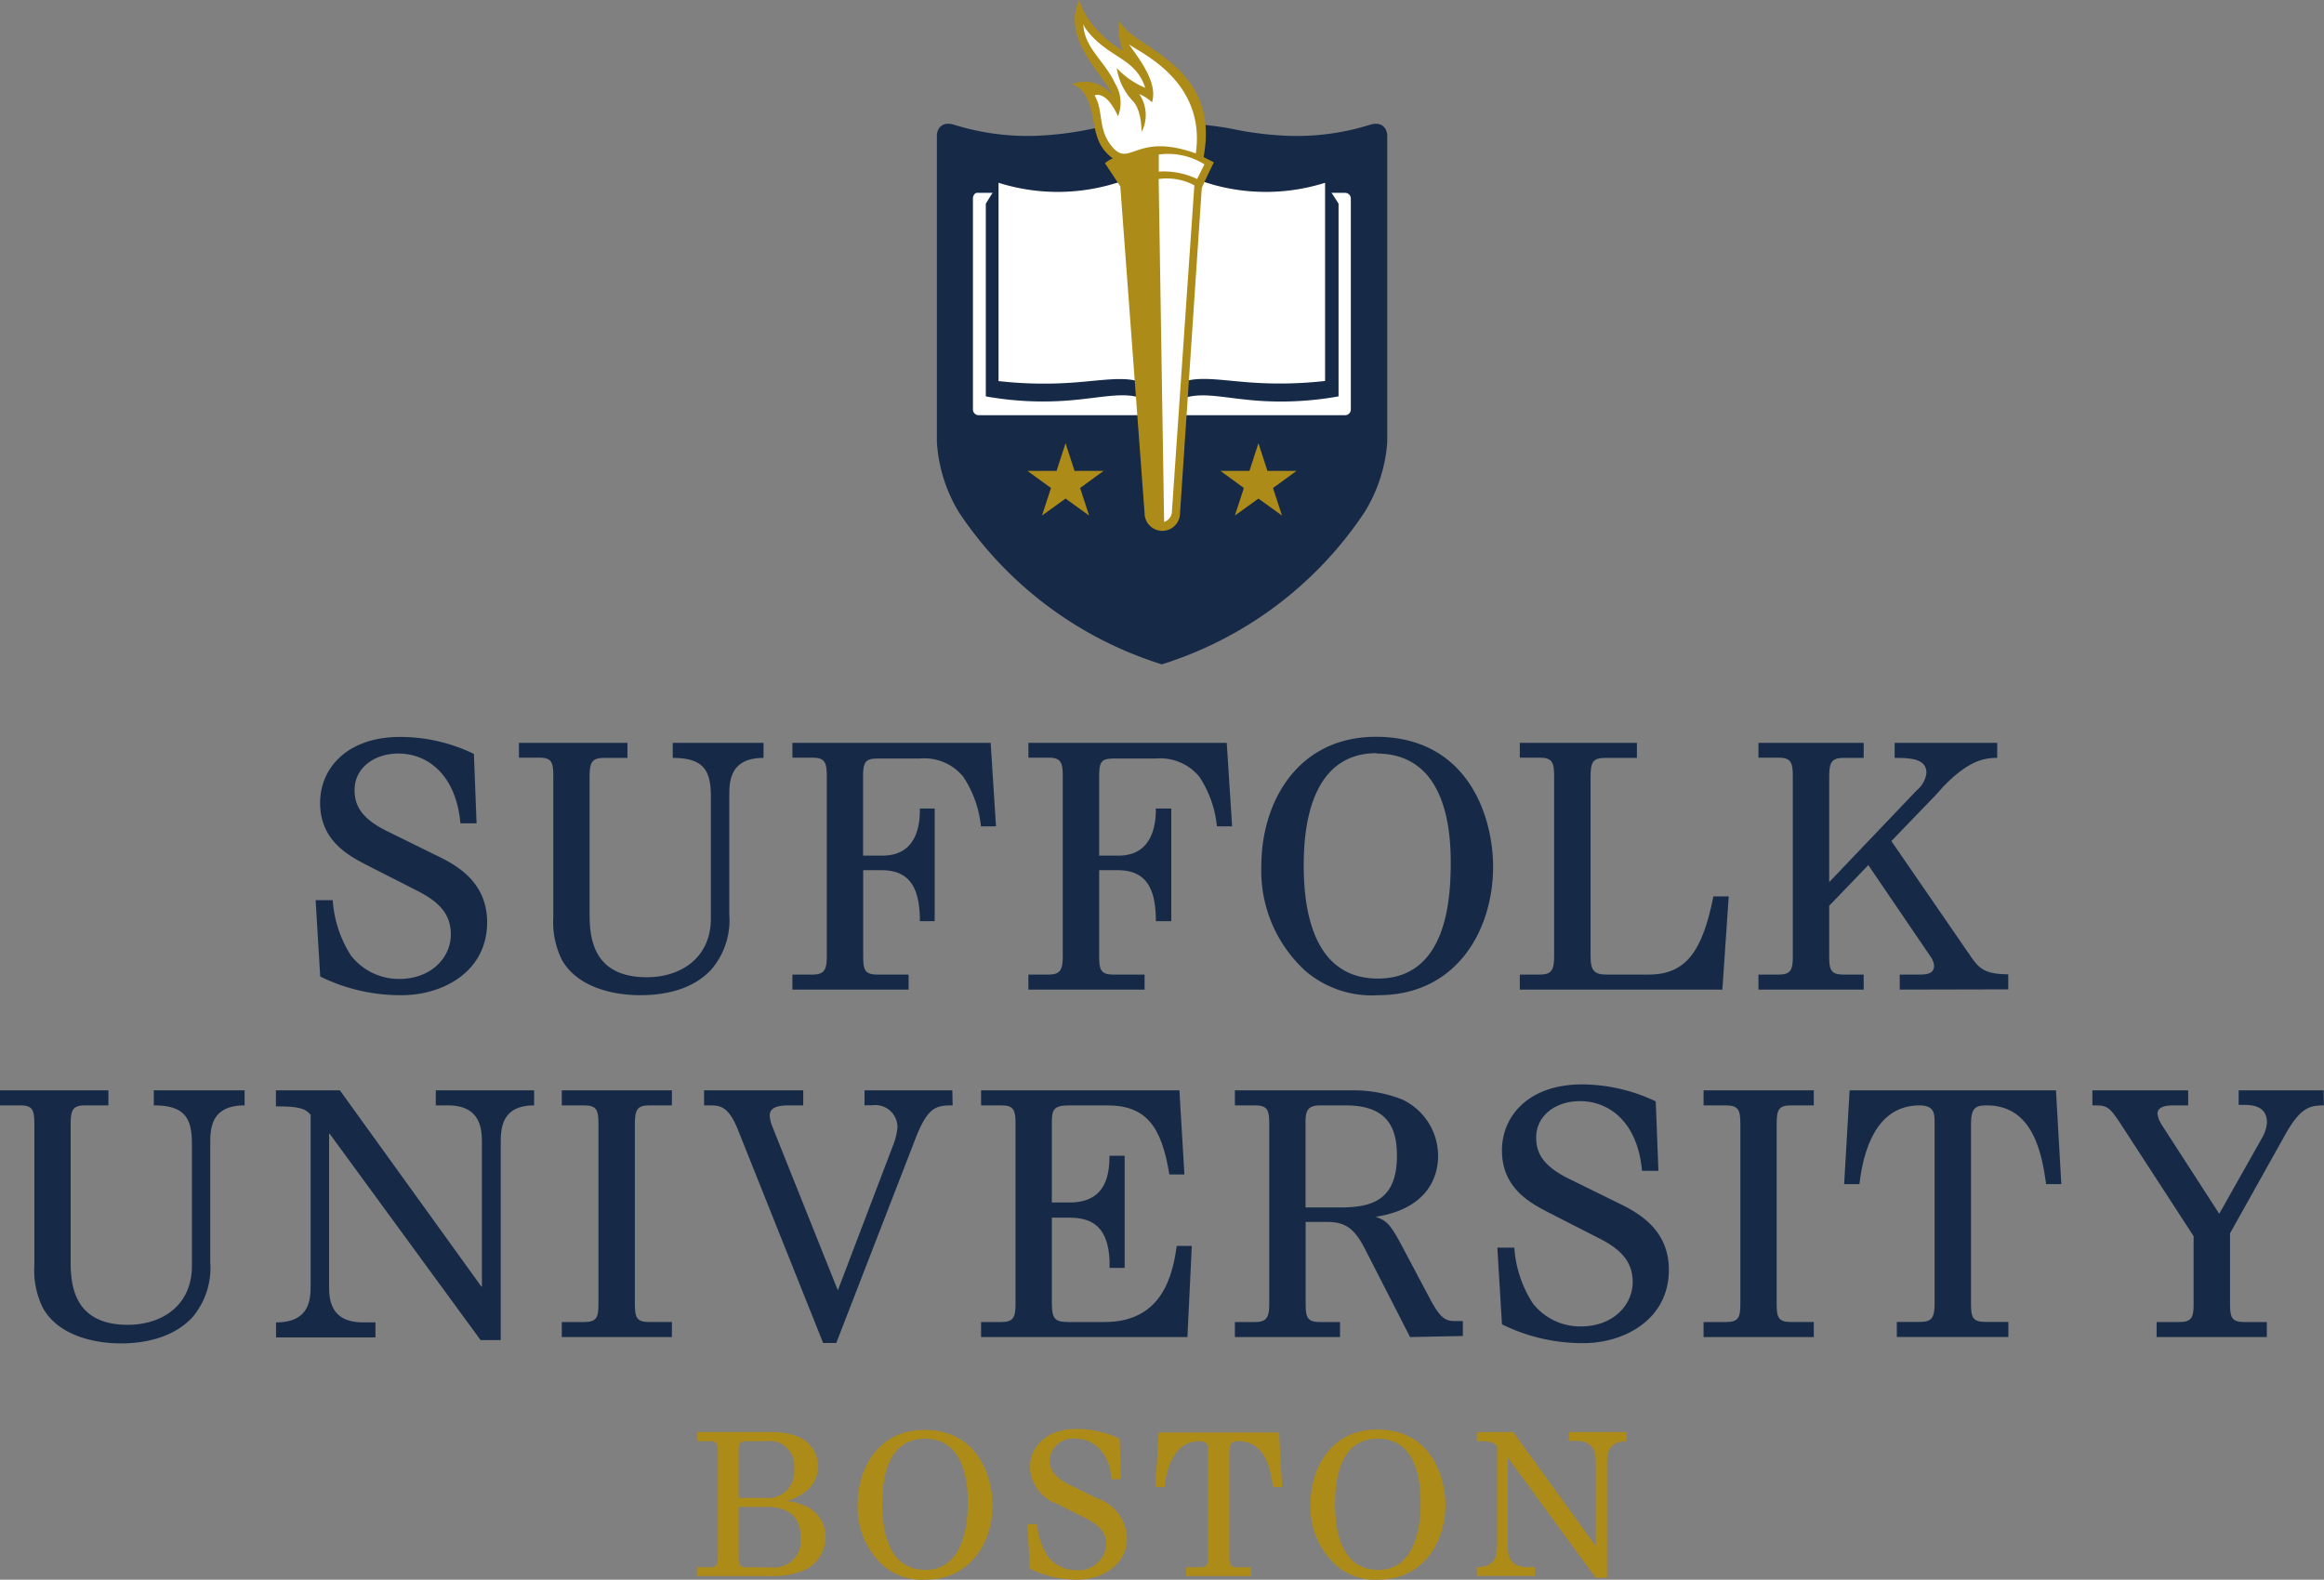
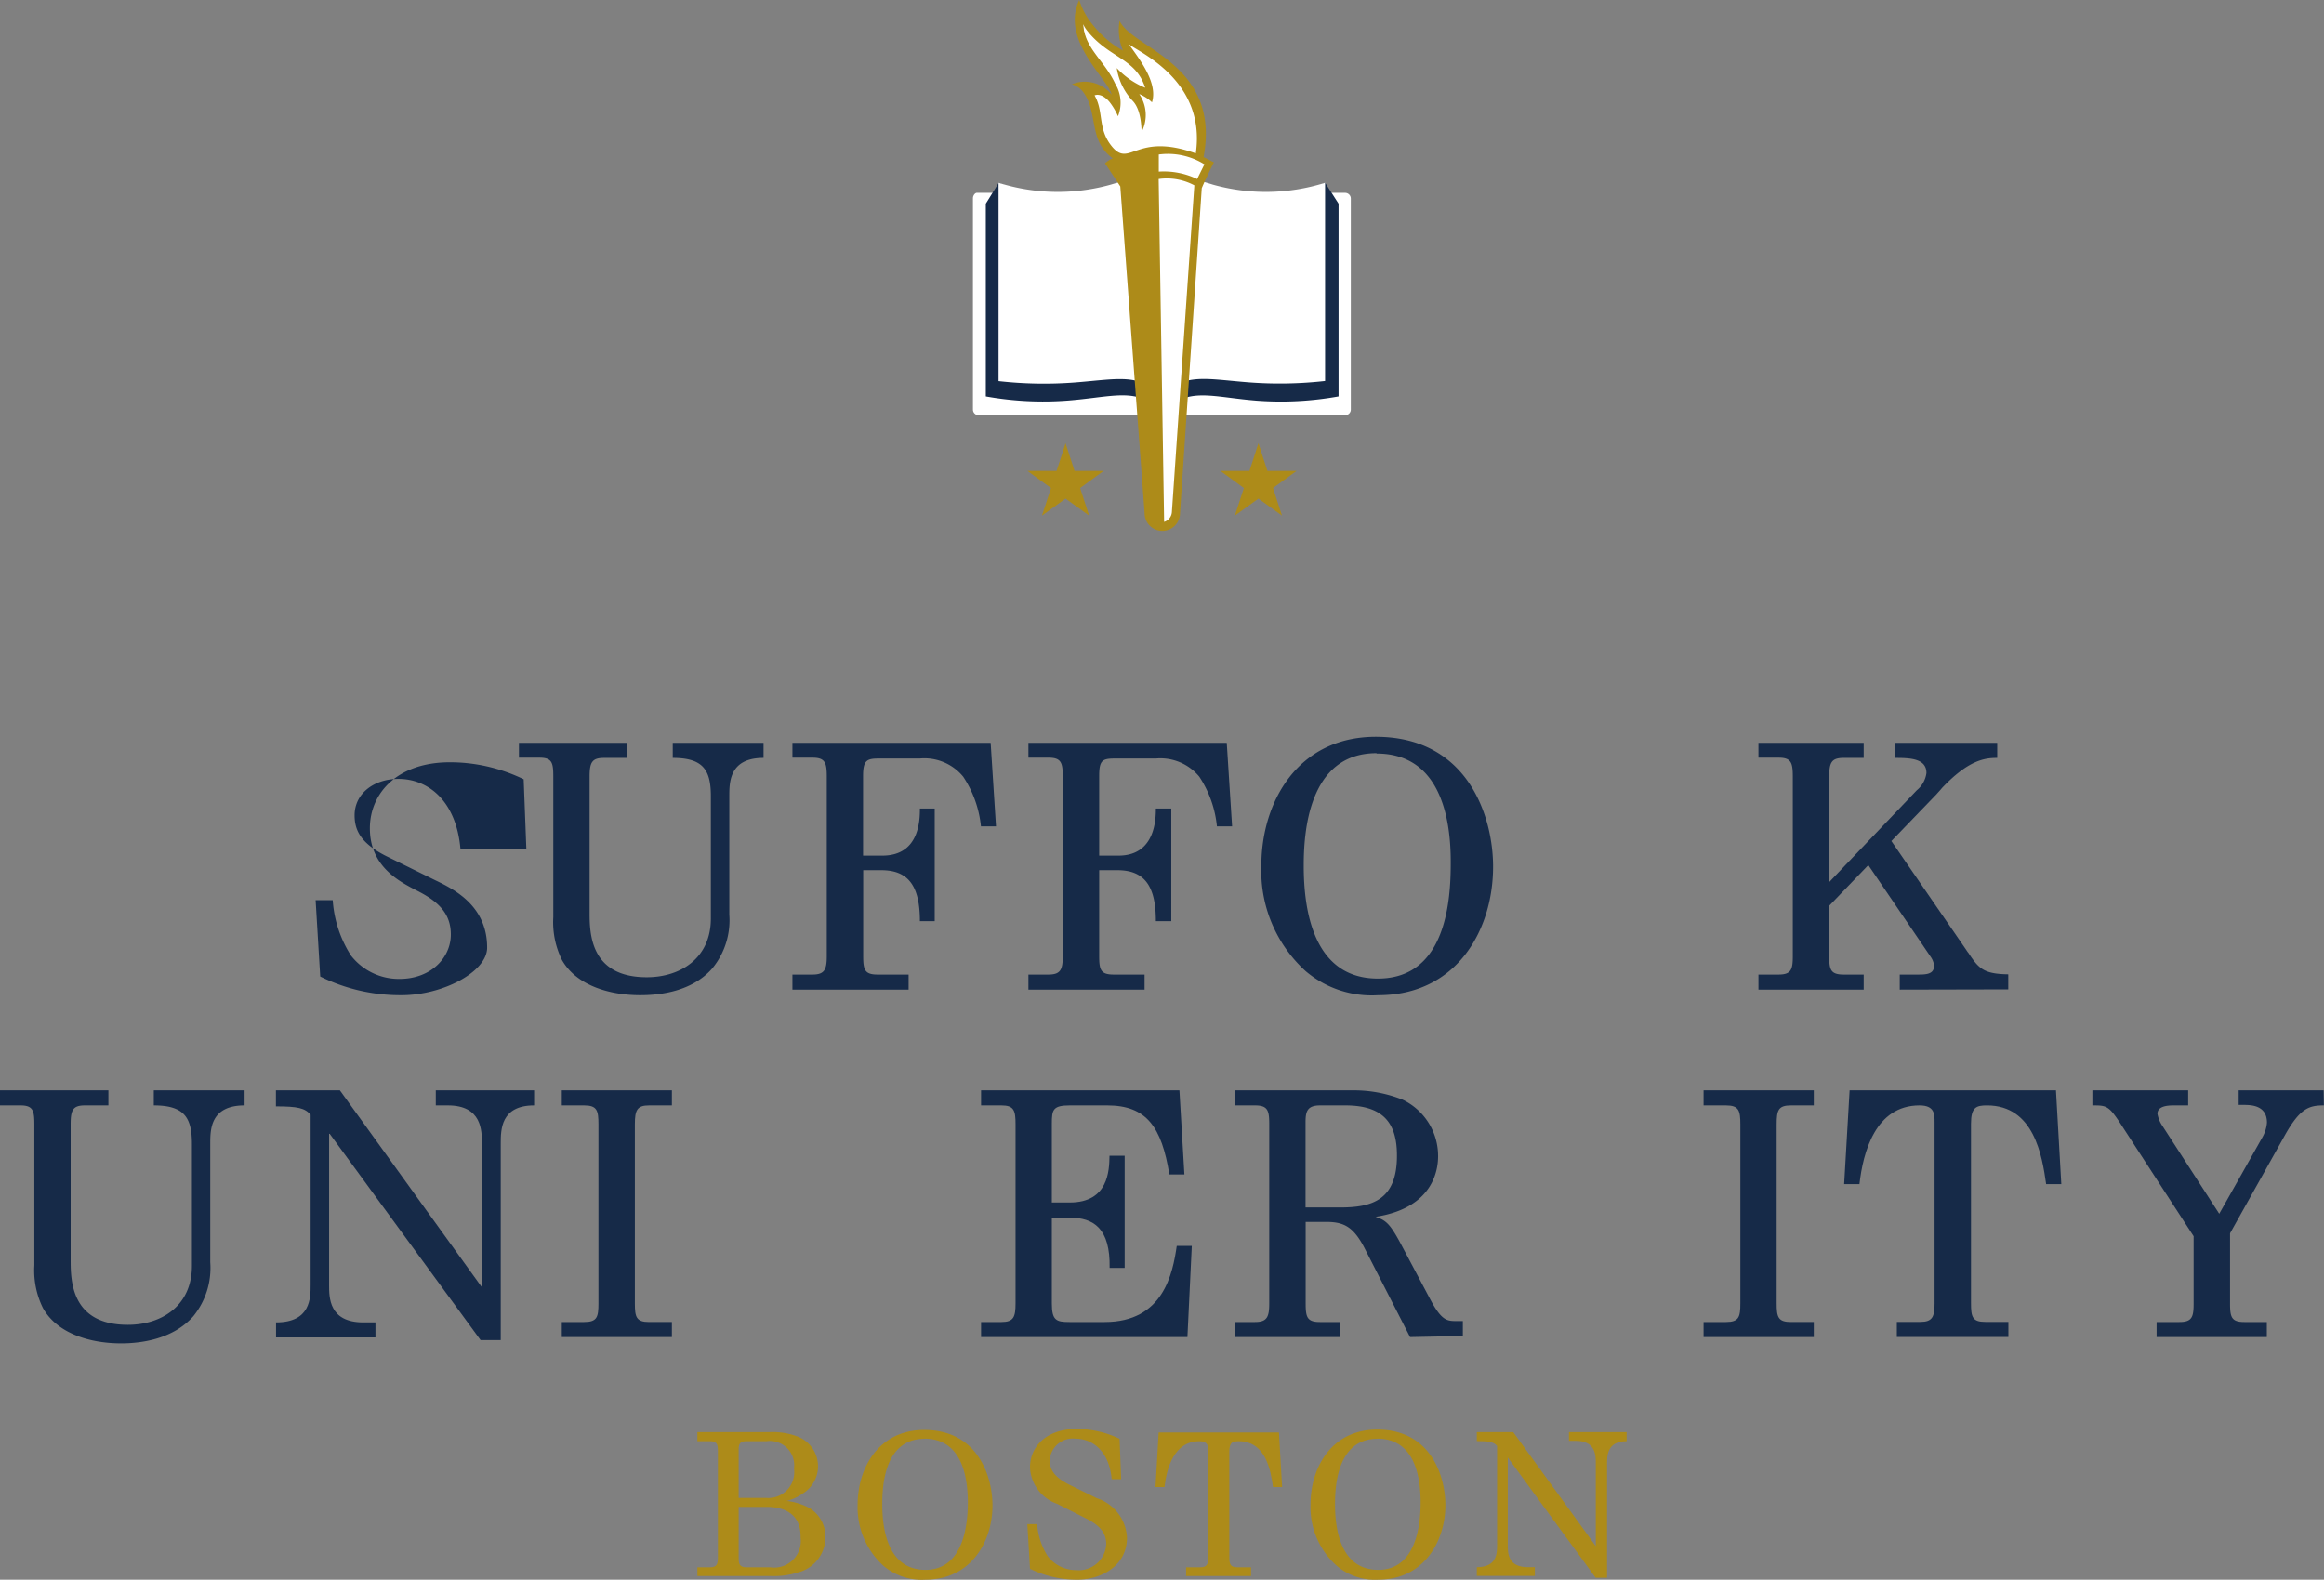
<svg xmlns="http://www.w3.org/2000/svg" viewBox="0 0 191.45 130.16">
  <rect x="0" y="0" width="191.45" height="130.16" fill="#808080" stroke="none" />
  <defs>
    <style>.cls-1{fill:#162a48;}.cls-2{fill:#fff;}.cls-3{fill:#ad8b19;}</style>
  </defs>
  <g id="Layer_1" data-name="Layer 1">
    <g id="Suffolk_University_Boston_-_2_COLOR" data-name="Suffolk University Boston - 2 COLOR">
-       <path class="cls-1" d="M33.09,82a14.87,14.87,0,0,1-6.71-1.54L26,74.17h1.41a9.66,9.66,0,0,0,1.5,4.56,5,5,0,0,0,4,1.93c2.58,0,4.23-1.74,4.23-3.66,0-1.71-1-2.72-2.82-3.63l-4.1-2.09c-1.49-.77-3.85-2-3.85-5.12,0-2.91,2.28-5.44,6.59-5.44a13.93,13.93,0,0,1,6.08,1.4l.22,5.72H37.93c-.36-4-2.7-5.75-5.11-5.75-2,0-3.61,1.19-3.61,3,0,1.3.58,2.37,2.73,3.42l3.9,1.92c1.54.74,4.29,2.09,4.29,5.56C40.13,80.08,36.47,82,33.09,82Z" />
+       <path class="cls-1" d="M33.09,82a14.87,14.87,0,0,1-6.71-1.54L26,74.17h1.41a9.66,9.66,0,0,0,1.5,4.56,5,5,0,0,0,4,1.93c2.58,0,4.23-1.74,4.23-3.66,0-1.71-1-2.72-2.82-3.63c-1.49-.77-3.85-2-3.85-5.12,0-2.91,2.28-5.44,6.59-5.44a13.93,13.93,0,0,1,6.08,1.4l.22,5.72H37.93c-.36-4-2.7-5.75-5.11-5.75-2,0-3.61,1.19-3.61,3,0,1.3.58,2.37,2.73,3.42l3.9,1.92c1.54.74,4.29,2.09,4.29,5.56C40.13,80.08,36.47,82,33.09,82Z" />
      <path class="cls-1" d="M62.9,62.45c-2.82,0-2.82,2-2.82,3.16v9.74a6.25,6.25,0,0,1-1.41,4.45C57,81.7,54.39,82,52.74,82c-2.48,0-5.23-.77-6.44-2.89a7,7,0,0,1-.72-3.54V64c0-1.16-.1-1.57-1.15-1.57H42.75V61.21h8.94v1.24H49.76c-1,0-1.19.37-1.19,1.57V75.13c0,1.7,0,5.39,4.71,5.39,2.78,0,5.28-1.57,5.28-4.84V65.61c0-2.14-.61-3.16-3.14-3.16V61.21H62.9Z" />
      <path class="cls-1" d="M80.81,68.09A9,9,0,0,0,79.35,64a4.14,4.14,0,0,0-3.58-1.5H72.42c-1,0-1.32.13-1.32,1.43v6.57h1.59c3.06,0,3.09-2.94,3.09-3.88H77V75.9H75.78c0-2.82-.89-4.2-3.17-4.2h-1.5v7.06c0,1.13.11,1.54,1.18,1.54h2.56v1.24H65.28V80.3h1.65c1,0,1.18-.41,1.18-1.54V64c0-1.16-.14-1.57-1.18-1.57H65.28V61.21H81.61l.44,6.88Z" />
      <path class="cls-1" d="M100.25,68.09A9,9,0,0,0,98.8,64a4.16,4.16,0,0,0-3.58-1.5H91.87c-1.05,0-1.32.13-1.32,1.43v6.57h1.59c3,0,3.08-2.94,3.08-3.88h1.27V75.9H95.22c0-2.82-.88-4.2-3.16-4.2H90.55v7.06c0,1.13.11,1.54,1.19,1.54h2.55v1.24H84.72V80.3h1.65c1,0,1.18-.41,1.18-1.54V64c0-1.16-.13-1.57-1.18-1.57H84.72V61.21h16.34l.44,6.88Z" />
      <path class="cls-1" d="M113.54,82a8.4,8.4,0,0,1-6-2,11.17,11.17,0,0,1-3.63-8.67c0-5.25,3-10.62,9.43-10.62,7.57,0,9.66,6.55,9.66,10.7C123,76.64,120,82,113.54,82Zm-.14-19.94c-5.67,0-6,6.66-6,9.27,0,3.52.72,9.3,6.11,9.3,5.64,0,6-6.47,6-9.52C119.53,67.13,118.52,62.09,113.4,62.09Z" />
-       <path class="cls-1" d="M141.89,81.54H125.2V80.3h1.65c1,0,1.18-.41,1.18-1.54V64c0-1.16-.14-1.57-1.18-1.57H125.2V61.21h9.65v1.24h-2.64c-1,0-1.18.37-1.18,1.57V78.81c0,1.18.33,1.49,1.32,1.49h3.46c3.08,0,4.43-1.9,5.34-6.44h1.26Z" />
      <path class="cls-1" d="M156.5,81.54V80.3h1.43c.71,0,1.4,0,1.4-.74a1.59,1.59,0,0,0-.3-.75l-5.12-7.53-3.22,3.35v4.13c0,1.13.11,1.54,1.19,1.54h1.65v1.24h-8.67V80.3h1.65c1.05,0,1.18-.41,1.18-1.54V64c0-1.16-.13-1.57-1.18-1.57h-1.65V61.21h8.67v1.24h-1.65c-1,0-1.19.37-1.19,1.57v8.66l7.21-7.56a2.21,2.21,0,0,0,.8-1.43c0-1.21-1.38-1.24-2.62-1.24V61.21h8.45v1.24c-1,0-2.34.14-4.57,2.5-.05.08-.35.39-.41.47l-3.74,3.88,6.19,9a1.77,1.77,0,0,0,.16.22c.85,1.3,1.27,1.73,3.28,1.76v1.24Z" />
      <path class="cls-1" d="M20.15,91.08c-2.83,0-2.83,2-2.83,3.17V104a6.31,6.31,0,0,1-1.4,4.46c-1.68,1.89-4.29,2.23-5.94,2.23-2.48,0-5.23-.77-6.43-2.89a7,7,0,0,1-.72-3.55V92.65c0-1.15-.11-1.57-1.15-1.57H0V89.84H8.93v1.24H7c-1,0-1.18.38-1.18,1.57v11.11c0,1.7,0,5.4,4.71,5.4,2.78,0,5.28-1.57,5.28-4.85V94.25c0-2.15-.61-3.17-3.14-3.17V89.84h7.48Z" />
      <path class="cls-1" d="M44,91.08c-2.75,0-2.75,2-2.75,3.17v16.17H39.59l-12.43-17h-.05v12.44c0,1.07,0,3.1,2.82,3.1h1v1.24H22.74v-1.24c2.85,0,2.85-2,2.85-3.11v-14c-.47-.55-1.05-.69-2.86-.69V89.84H28L39.65,106h.05V94.25c0-1.08,0-3.17-2.8-3.17h-1V89.84H44Z" />
      <path class="cls-1" d="M46.28,110.17v-1.24h1.84c1.07,0,1.18-.41,1.18-1.54V92.65c0-1.15-.11-1.57-1.18-1.57H46.28V89.84h9.07v1.24H53.48c-1,0-1.18.38-1.18,1.57v14.74c0,1.13.11,1.54,1.18,1.54h1.87v1.24Z" />
-       <path class="cls-1" d="M78.48,91.08c-1.37,0-2.06.11-3.1,2.83l-6.49,16.75H67.81l-7-17.52c-.79-2-1.48-2.06-2.39-2.06H58V89.84h8.17v1.24H65c-.71,0-1.59.08-1.59.83a2.76,2.76,0,0,0,.19.85l5.42,13.56,4.57-12a5.21,5.21,0,0,0,.34-1.4,1.82,1.82,0,0,0-2.07-1.85h-.64V89.84h7.23Z" />
      <path class="cls-1" d="M97.82,110.17h-17v-1.24H82.5c1,0,1.16-.41,1.16-1.54V92.65c0-1.15-.12-1.57-1.16-1.57H80.82V89.84H97.16l.41,6.93H96.33c-.63-3.9-1.87-5.69-5.11-5.69H88.13c-1.4,0-1.48.36-1.48,1.51v6.49h1.48c3.19,0,3.25-2.64,3.27-3.85h1.25v9.24H91.41c.06-3.27-1.32-4.14-3.3-4.14H86.65v7.06c0,1.41.36,1.54,1.46,1.54H91c4.84,0,5.61-4,5.94-6.27h1.24Z" />
      <path class="cls-1" d="M116.16,110.17l-3.76-7.35c-.94-1.81-1.76-2.14-3.19-2.14h-1.65v6.71c0,1.13.11,1.54,1.18,1.54h1.65v1.24h-8.66v-1.24h1.65c1,0,1.18-.41,1.18-1.54V92.65c0-1.15-.11-1.57-1.18-1.57h-1.65V89.84h9.68a10.81,10.81,0,0,1,4.14.77,5.14,5.14,0,0,1,2.92,4.65c0,.85-.19,4.24-5.15,5v0c.88.3,1.21.58,2.18,2.42l2.34,4.41c.94,1.76,1.38,1.76,2.2,1.76h.47v1.23Zm-5.33-19.09h-2.07c-1.08,0-1.21.5-1.21,1.41v7h2.82c2.59,0,4.71-.55,4.71-4.26C115.09,92.43,113.85,91.08,110.83,91.08Z" />
-       <path class="cls-1" d="M130.44,110.67a15,15,0,0,1-6.71-1.55l-.38-6.32h1.4a9.6,9.6,0,0,0,1.51,4.57,4.92,4.92,0,0,0,4,1.92c2.59,0,4.24-1.73,4.24-3.66,0-1.69-1-2.72-2.83-3.63l-4.09-2.09c-1.49-.77-3.85-2-3.85-5.11,0-2.92,2.28-5.45,6.59-5.45a14.25,14.25,0,0,1,6.08,1.4l.22,5.72h-1.35c-.36-4-2.69-5.74-5.11-5.74-2,0-3.61,1.18-3.61,3,0,1.29.58,2.36,2.73,3.41l3.9,1.92c1.54.75,4.3,2.09,4.3,5.56C137.49,108.71,133.82,110.67,130.44,110.67Z" />
      <path class="cls-1" d="M140.34,110.17v-1.24h1.84c1.07,0,1.19-.41,1.19-1.54V92.65c0-1.15-.12-1.57-1.19-1.57h-1.84V89.84h9.08v1.24h-1.87c-1.05,0-1.19.38-1.19,1.57v14.74c0,1.13.11,1.54,1.19,1.54h1.87v1.24Z" />
      <path class="cls-1" d="M168.56,97.57c-.33-2.34-1-6.49-4.87-6.49-.88,0-1.32.14-1.32,1.51v14.79c0,1.13.11,1.54,1.18,1.54h1.9v1.24h-9.19v-1.24h1.93c1,0,1.18-.41,1.18-1.54V92.46c0-.66,0-1.38-1.24-1.38-3.63,0-4.65,3.85-4.95,6.49h-1.26l.45-7.73h17l.44,7.73Z" />
      <path class="cls-1" d="M191.44,91.08c-1.21,0-1.95.22-3.19,2.42l-4.54,8.12v5.77c0,1.13.11,1.54,1.18,1.54h1.85v1.24h-9.08v-1.24h1.87c1.05,0,1.18-.41,1.18-1.54v-5.53l-6-9.24c-1-1.54-1.19-1.54-2.34-1.54V89.84h7.89v1.24h-1.13c-.41,0-1.4,0-1.4.69a2.49,2.49,0,0,0,.41,1l4.68,7.24,3.57-6.33a2.88,2.88,0,0,0,.36-1.18c0-1.46-1.35-1.46-1.95-1.46h-.38V89.84h7Z" />
    </g>
    <g id="_2_color_shield" data-name=" 2 color shield">
-       <path class="cls-1" d="M93.38,10.21a20.83,20.83,0,0,0-3.6.44A27,27,0,0,1,85,11.2a20.38,20.38,0,0,1-6.43-.93c-1-.29-1.39.35-1.39.93V36.44A12.68,12.68,0,0,0,79,42.22,31.28,31.28,0,0,0,95.71,54.74,31.28,31.28,0,0,0,112.4,42.22a12.68,12.68,0,0,0,1.88-5.78V11.2c0-.58-.4-1.22-1.39-.93a20.22,20.22,0,0,1-6.42.93,27,27,0,0,1-4.82-.55A23.49,23.49,0,0,0,98,10.21Z" />
      <path class="cls-2" d="M95.05,34.21H80.62a.47.47,0,0,1-.47-.46V16.34c0-.25.19-.45.31-.45h30.35a.47.47,0,0,1,.47.45h0V33.75a.47.47,0,0,1-.47.46Z" />
      <path class="cls-1" d="M96.84,33.12c1.74-1,3.53-.36,6.68-.11a26.79,26.79,0,0,0,6.75-.35V16.78l-1.1-1.71a13.85,13.85,0,0,1-8.89.56,16.68,16.68,0,0,0-4.48-1h-.13a16.76,16.76,0,0,0-4.48,1,13.88,13.88,0,0,1-8.92-.56l-1.06,1.71V32.66A26.71,26.71,0,0,0,88,33c3.15-.25,5-.88,6.69.11Z" />
      <path class="cls-2" d="M96.67,31.81c1.62-.92,3.24-.54,6.17-.31a33.36,33.36,0,0,0,6.32-.11V15.06a16.19,16.19,0,0,1-9.25.15c-3.16-1-4.2-.69-4.2-.69s-1-.27-4.2.69a16.19,16.19,0,0,1-9.25-.15V31.4a33.38,33.38,0,0,0,6.32.11c2.93-.23,4.55-.61,6.17.31Z" />
      <path class="cls-2" d="M92.62,3.28a21.48,21.48,0,0,1,2.93,1.88,11.71,11.71,0,0,1,2.79,3.07,10.53,10.53,0,0,1,.48,4.66l-.08.12-.08.12,1,.46-1,2L96.92,42.12s-.34,1.18-.77,1.23a1.11,1.11,0,0,1-.84-.27C95.23,43,93,13.86,93,13.86a2.29,2.29,0,0,1-1-.75,7.79,7.79,0,0,1-1.51-3,7.33,7.33,0,0,0-.72-2.65s1.6,0,2.07,1.1c.27.63-.12-1.32-.48-1.9s-2.24-3-2.14-4.95c0,0,3.17,2.83,4.1,3.39A2.62,2.62,0,0,1,92.62,3.28Z" />
      <path class="cls-3" d="M99.15,12.94C100.6,5.22,93.24,4,92.23,1.71a4.47,4.47,0,0,0,.28,2.46,8.22,8.22,0,0,1-2.45-2.08A6,6,0,0,1,88.91,0c-1.58,3.32,2.39,6.51,2.67,7.81a2.81,2.81,0,0,0-3.27-.87,1.86,1.86,0,0,1,1,.75c.94,1.36.59,3.22,1.55,4.55a3.66,3.66,0,0,0,.81.81,2.23,2.23,0,0,0-.64.4l1.26,1.91,2,26.92a1.46,1.46,0,1,0,2.92,0L99,15.51c.09-.25.67-1.49,1-2.13C100,13.37,99.57,13.16,99.15,12.94Zm-7.55-.87c-1.2-1.46-.65-2.86-1.43-4.21.31-.13.78,0,1.23.54a5.4,5.4,0,0,1,.7,1.18,3,3,0,0,0-.23-2.68C91,5,89.35,4,89.23,2a2.8,2.8,0,0,0,.32.52c1.81,2.29,4,2.24,4.79,4.71A6.64,6.64,0,0,1,92,5.61a5,5,0,0,0,1.31,2.7c.82.85.69,2.68.76,2.52a3.06,3.06,0,0,0-.22-3.08,3.33,3.33,0,0,1,1.05.68c.54-1.7-1.24-3.79-1.9-4.79.7.62,6.38,2.92,5.51,9C93.55,10.86,93.09,13.87,91.6,12.07Zm3.85,2.68a4.81,4.81,0,0,1,2.94.52l-1.85,26.9a.91.91,0,0,1-.64.83Zm3.17,0a6.37,6.37,0,0,0-3.16-.61l0-1.41a5.68,5.68,0,0,1,3.76.81Z" />
      <polygon class="cls-3" points="87.78 36.52 88.52 38.8 90.91 38.8 88.98 40.21 89.72 42.48 87.78 41.08 85.84 42.48 86.58 40.21 84.64 38.8 87.04 38.8 87.78 36.52" />
      <polygon class="cls-3" points="103.67 36.52 104.41 38.8 106.81 38.8 104.87 40.21 105.61 42.48 103.67 41.08 101.73 42.48 102.47 40.21 100.54 38.8 102.93 38.8 103.67 36.52" />
    </g>
    <g id="Layer_3" data-name="Layer 3">
      <path class="cls-3" d="M65.75,129.56a6.56,6.56,0,0,1-2.24.3H57.45v-.72h1c.61,0,.69-.24.69-.89v-8.59c0-.67-.06-.91-.69-.91h-1V118h5.93a5.81,5.81,0,0,1,2.26.34,2.63,2.63,0,0,1,.54,4.69,3.87,3.87,0,0,1-1.38.64v0a5.26,5.26,0,0,1,1.82.55A2.75,2.75,0,0,1,68,126.65,3,3,0,0,1,65.75,129.56Zm-2.6-10.81H61.52c-.45,0-.67.11-.67.67v4h2.24A2.13,2.13,0,0,0,65.41,121,2,2,0,0,0,63.15,118.75Zm0,5.41H60.85v4.09c0,.54,0,.89.67.89h1.93a2.19,2.19,0,0,0,2.5-2.46C66,124.61,64.42,124.16,63.17,124.16Z" />
      <path class="cls-3" d="M76.24,130.16A4.86,4.86,0,0,1,72.76,129a6.49,6.49,0,0,1-2.11-5c0-3.06,1.74-6.18,5.49-6.18,4.4,0,5.62,3.81,5.62,6.23C81.76,127,80,130.16,76.24,130.16Zm-.08-11.61c-3.3,0-3.48,3.87-3.48,5.39,0,2,.42,5.41,3.56,5.41s3.49-3.76,3.49-5.54c0-2.34-.6-5.27-3.57-5.27Z" />
      <path class="cls-3" d="M88.76,130.16a8.69,8.69,0,0,1-3.91-.9l-.22-3.68h.81a5.67,5.67,0,0,0,.88,2.66,2.93,2.93,0,0,0,2.34,1.13,2.26,2.26,0,0,0,2.47-2.13c0-1-.61-1.59-1.65-2.12l-2.39-1.21a3.33,3.33,0,0,1-2.24-3c0-1.7,1.33-3.17,3.84-3.17a8.16,8.16,0,0,1,3.54.81l.13,3.33h-.78c-.21-2.32-1.57-3.34-3-3.34a1.89,1.89,0,0,0-2.1,1.78c0,.75.34,1.37,1.58,2l2.28,1.12a3.6,3.6,0,0,1,2.5,3.24C92.86,129,90.73,130.16,88.76,130.16Z" />
      <path class="cls-3" d="M104.87,122.53c-.19-1.36-.58-3.78-2.83-3.78-.51,0-.77.08-.77.88v8.62c0,.65.07.89.69.89h1.1v.72H97.71v-.72h1.14c.6,0,.68-.24.68-.89v-8.7c0-.37,0-.8-.72-.8-2.11,0-2.7,2.24-2.88,3.78h-.74l.26-4.5h9.91l.26,4.5Z" />
      <path class="cls-3" d="M113.54,130.16a4.84,4.84,0,0,1-3.47-1.19,6.46,6.46,0,0,1-2.11-5c0-3.06,1.74-6.18,5.49-6.18,4.4,0,5.62,3.81,5.62,6.23C119.07,127,117.29,130.16,113.54,130.16Zm-.07-11.61c-3.3,0-3.49,3.87-3.49,5.39,0,2,.42,5.41,3.56,5.41s3.49-3.76,3.49-5.54c0-2.34-.59-5.27-3.56-5.27Z" />
      <path class="cls-3" d="M134,118.75c-1.61,0-1.61,1.19-1.61,1.84V130h-.94l-7.24-9.91h0v7.23c0,.63,0,1.81,1.65,1.81h.58v.72h-4.78v-.72c1.67,0,1.67-1.17,1.67-1.81v-8.18c-.27-.32-.61-.4-1.67-.4V118h3l6.8,9.4h0v-6.84c0-.62,0-1.84-1.63-1.84h-.58V118H134Z" />
    </g>
  </g>
</svg>